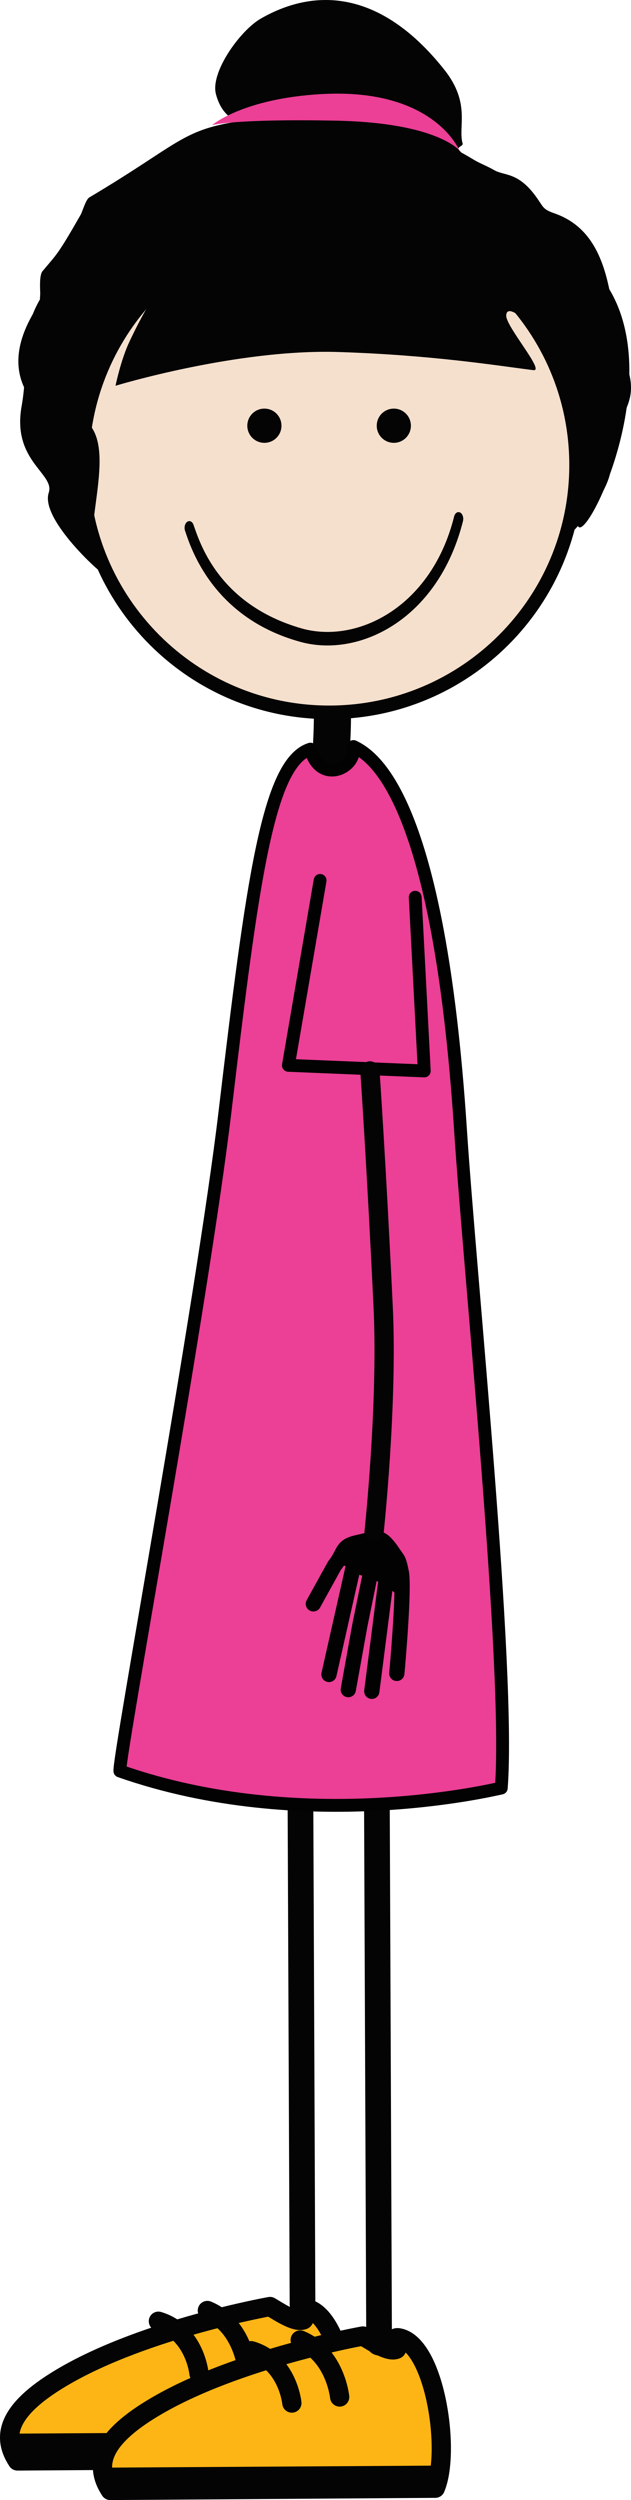
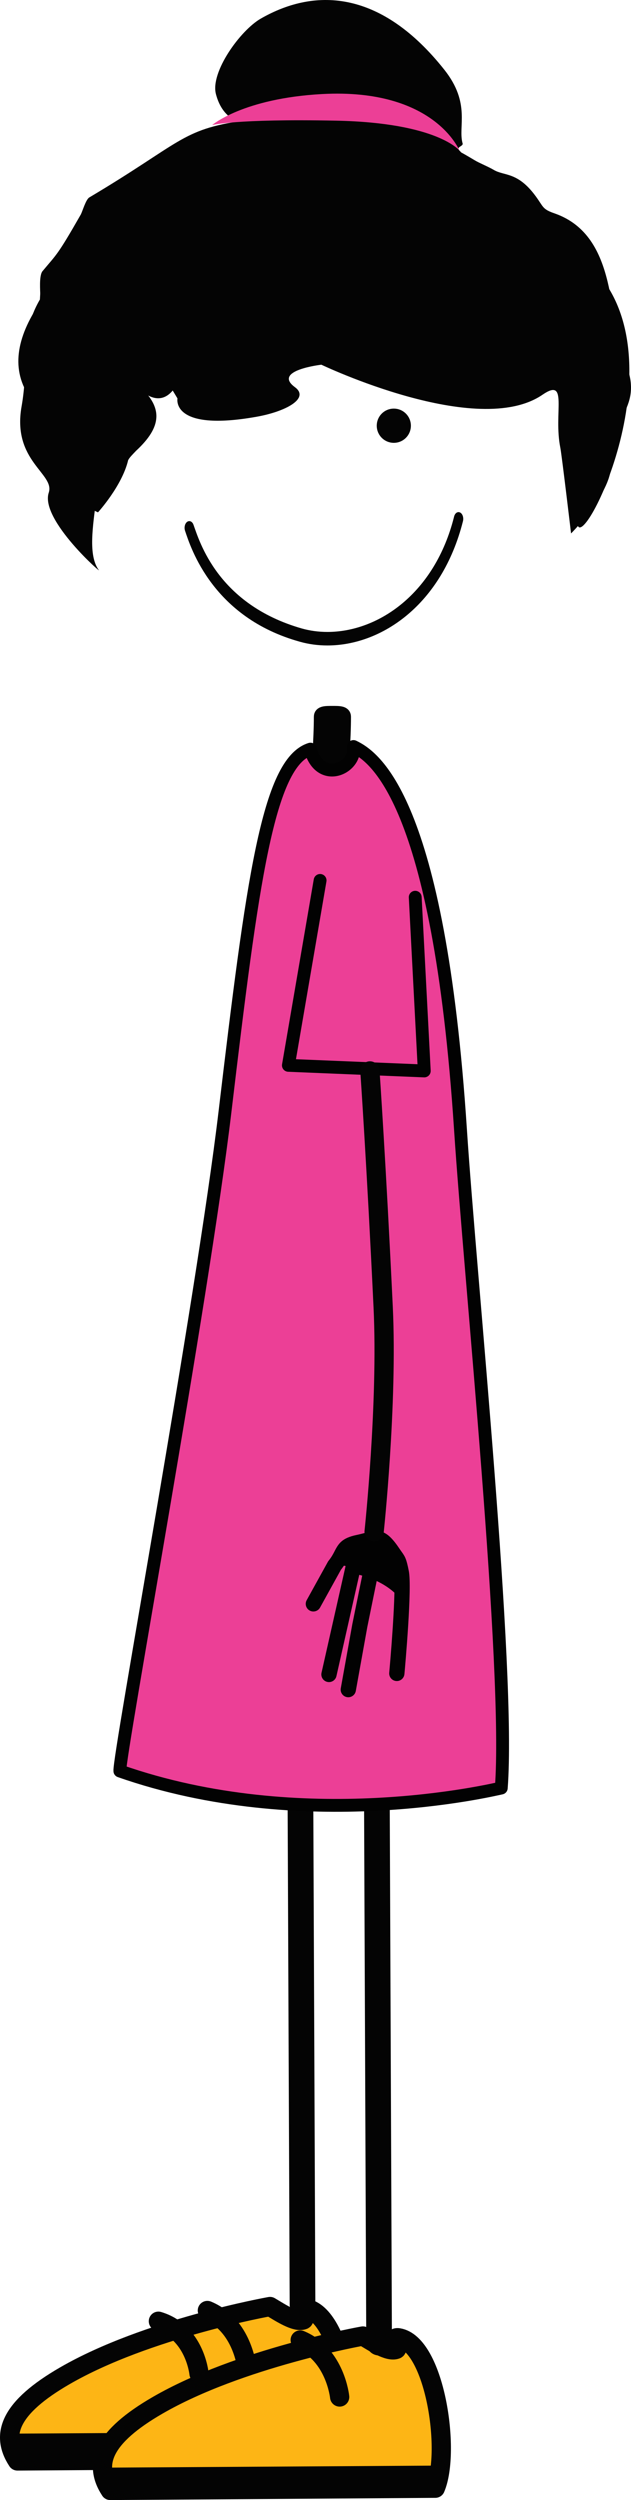
<svg xmlns="http://www.w3.org/2000/svg" version="1.1" id="Layer_1" x="0px" y="0px" width="139.313px" height="551.138px" viewBox="0 0 139.313 551.138" enable-background="new 0 0 139.313 551.138" xml:space="preserve">
  <g id="walk0">
    <path id="highlight5" fill="#FDB515" stroke="#040404" stroke-width="4.252" stroke-linecap="round" stroke-linejoin="round" d="   M3.85,542.512c-3.861-5.879-1.594-11.811,10.469-18.775c18.082-10.441,45.295-15.264,45.295-15.264   c2.391,1.416,5.645,3.595,7.381,2.935c0.578-0.221-1.293-2.833,0.502-2.542c7.959,1.292,11.6,24.932,8.111,33.157L3.85,542.512z" />
    <polygon fill="#040404" points="78.383,536.03 1.602,536.5 3.189,542.506 78.359,542.03  " />
    <path fill="none" stroke="#040404" stroke-width="4.252" stroke-linecap="round" stroke-linejoin="round" stroke-miterlimit="10" d="   M54.49,521.912c0,0-0.932-9.332-8.707-12.561" />
    <path fill="none" stroke="#040404" stroke-width="4.252" stroke-linecap="round" stroke-linejoin="round" stroke-miterlimit="10" d="   M43.938,523.247c0,0-0.898-9.13-8.967-11.532" />
    <path id="highlight4" fill="#FDB515" stroke="#040404" stroke-width="4.252" stroke-linecap="round" stroke-linejoin="round" d="   M24.35,549.012c-3.861-5.879-1.594-11.811,10.469-18.775c18.082-10.441,45.295-15.264,45.295-15.264   c2.391,1.416,5.645,3.595,7.381,2.935c0.578-0.221-1.293-2.833,0.502-2.542c7.959,1.292,11.6,24.932,8.111,33.157L24.35,549.012z" />
    <polygon fill="#040404" points="97.883,543.53 21.102,544 22.689,550.006 97.859,549.53  " />
    <path fill="none" stroke="#040404" stroke-width="4.252" stroke-linecap="round" stroke-linejoin="round" stroke-miterlimit="10" d="   M74.99,528.412c0,0-0.932-9.332-8.707-12.561" />
-     <path fill="none" stroke="#040404" stroke-width="4.252" stroke-linecap="round" stroke-linejoin="round" stroke-miterlimit="10" d="   M64.438,529.747c0,0-0.898-9.13-8.967-11.532" />
    <g>
      <path fill="#040404" stroke="#040404" stroke-width="2.835" d="M75.533,173.673c0,0.998-1.199,1.805-2.683,1.805    s-2.683-0.807-2.683-1.805l0,0c0-2.645,0.135-5.311,0.271-7.889c0.133-2.548,0.271-5.185,0.271-7.771l0,0    c0-0.998,1.199-0.977,2.682-0.977c1.479,0,2.684-0.021,2.684,0.977l0,0c0,2.646-0.14,5.314-0.271,7.896    C75.67,168.456,75.533,171.091,75.533,173.673L75.533,173.673z" />
    </g>
    <g>
      <line fill="none" stroke="#040404" stroke-width="5.669" stroke-linecap="round" stroke-linejoin="round" x1="66.791" y1="508.094" x2="66.235" y2="373.088" />
    </g>
    <line fill="none" stroke="#040404" stroke-width="5.669" stroke-linecap="round" stroke-linejoin="round" x1="83.697" y1="516.424" x2="83.143" y2="380.418" />
    <path id="highlight3" fill="#EC3F96" stroke="#020202" stroke-width="2.835" stroke-linecap="round" stroke-linejoin="round" d="   M26.465,390.418c40.498,14.183,82.207,4.174,84.207,3.754c2-26-6.861-112.432-9-145.083c-4.804-73.336-19.203-82.387-23.631-84.518   c0.75,4.779-7.369,8.517-9.504,0.576c-9.365,2.908-12.839,29.289-18.865,79.941C44.672,287.088,26.127,387.512,26.465,390.418z" />
    <polyline id="highlight2" fill="#EC3F96" stroke="#020202" stroke-width="2.835" stroke-linecap="round" stroke-linejoin="round" points="   70.672,194.088 63.672,234.854 93.672,236.088 91.672,197.795  " />
    <g>
      <g>
        <path fill="#020202" d="M87.457,370.578c-0.927-0.084-1.608-0.901-1.524-1.827c0.676-7.408,1.504-19.313,1.021-21.763     c-0.414-2.104-0.525-2.252-0.984-2.887c-0.15-0.207-0.324-0.445-0.529-0.755c-1.818-2.727-1.861-2.719-4.123-2.122     c-0.549,0.143-1.176,0.307-1.906,0.459c-1.805,0.377-1.924,0.616-2.518,1.772c-0.34,0.656-0.797,1.549-1.631,2.609l-4.604,8.322     c-0.448,0.81-1.477,1.105-2.289,0.656c-0.813-0.449-1.108-1.478-0.657-2.289l4.67-8.441c0.045-0.086,0.099-0.166,0.16-0.24     c0.68-0.846,1.037-1.541,1.354-2.158c0.877-1.709,1.683-2.875,4.826-3.533c0.668-0.139,1.238-0.289,1.744-0.422     c3.356-0.875,4.899-0.797,7.778,3.521c0.179,0.267,0.324,0.465,0.451,0.644c0.8,1.105,1.06,1.659,1.563,4.213     c0.734,3.707-0.793,20.785-0.969,22.721c-0.059,0.633-0.459,1.15-1.002,1.389C88.035,370.557,87.75,370.608,87.457,370.578z" />
      </g>
      <path fill="#020202" d="M84.465,339.398c6.049,1.235,5.135,13.416,4.797,14.312c0,0-2.309-4.625-9.982-6.547    c-3.158-0.789-1.146-3.057-6.381-1.457C72.898,345.706,79.57,338.395,84.465,339.398z" />
      <g>
-         <path fill="#020202" d="M81.873,374.516c-0.925-0.119-1.574-0.961-1.457-1.885l3.387-26.461c0.117-0.922,0.959-1.574,1.885-1.457     c0.924,0.119,1.576,0.963,1.459,1.887l-3.389,26.459c-0.076,0.609-0.471,1.098-0.994,1.328     C82.494,374.506,82.188,374.557,81.873,374.516z" />
-       </g>
+         </g>
      <g>
        <path fill="#020202" d="M76.598,374.131c-0.916-0.164-1.525-1.041-1.359-1.957l2.551-14.15l2.838-13.914     c0.186-0.912,1.074-1.502,1.988-1.314c0.912,0.186,1.5,1.076,1.314,1.986l-2.832,13.879l-2.543,14.111     c-0.104,0.574-0.486,1.025-0.982,1.244C77.277,374.147,76.939,374.194,76.598,374.131z" />
      </g>
      <g>
        <path fill="#020202" d="M72.26,370.775c-0.908-0.205-1.477-1.11-1.273-2.017l5.348-23.684c0.205-0.91,1.106-1.476,2.017-1.271     c0.907,0.204,1.476,1.112,1.271,2.016l-5.346,23.685c-0.123,0.543-0.496,0.965-0.969,1.172     C72.99,370.817,72.625,370.86,72.26,370.775z" />
      </g>
    </g>
    <path fill="none" stroke="#040404" stroke-width="4.252" stroke-linecap="round" stroke-linejoin="round" d="M82.598,337.663   c0,0,3.016-28.145,2-49.498c-1.5-31.499-2.926-52.077-2.926-52.077" />
  </g>
  <g id="Layer_2">
    <path fill="#040404" d="M123.712,98.717c-1.547-7.632,1.836-15.655-3.941-11.696c-14.352,9.83-48.817-6.621-48.817-6.621   s-10.9,1.236-5.846,4.947c3.342,2.454-1.963,5.373-8.469,6.529c-18.957,3.367-17.455-4.038-17.455-4.038l-1.055-1.751   c-4.188,5.053-9.513-2.852-7.657-1.229c5.655,4.941,5.286,9.227-0.416,14.507c-0.779,0.821-1.494,1.516-1.765,2.091   c-1.344,5.672-6.661,11.496-6.661,11.496c-6.276-2.9-12.384-9.479-13.511-14.521c0,0-0.143-2.359-0.319-2.908   c0.62-6.099-0.559-7.18-1.062-7.707c-4.425-6.217-3.136-13.393,2.045-21.021c0.019-0.654,0.049-1.312,0.093-1.969   c0.033-0.492-0.295-3.975,0.478-5.007c3.22-3.873,3.252-3.382,8.502-12.562c0.381-0.767,1.102-3.283,1.858-3.732   c20.271-12.031,20.271-14.967,33.959-16.924c1.063-0.153-0.246-1.273,5.207-0.958c4.334,0.251-8.375,6.038-11.212-4.918   c-1.25-4.833,5.366-14.024,9.919-16.63C70-3.016,84.452-1.833,98.118,15.396c5.881,7.416,2.955,12.543,4.02,16.229   c0.186,0.634-1.523,0.754-0.703,1.565c2.08,2.046-4.646-2.649,3.473,2.201c0.902,0.539,2.996,1.4,4.104,2.062   c2.32,1.386,5.242,0.344,9.244,5.781c1.775,2.414,1.457,2.863,4.154,3.799c14.438,5.008,11.682,24.194,15.414,32.405   c4.895,10.765-3.914,12.722-2.938,22.506c0.623,6.234-8.807,15.656-8.807,15.656S124.009,100.178,123.712,98.717z" />
    <path id="highlight1" fill="#EC3F96" d="M46.824,27.58c0,0,5.051-1.426,27.397-0.979c22.348,0.447,27.215,6.59,27.215,6.59   s-5.52-13.801-30.311-12.458C53.676,21.678,46.824,27.58,46.824,27.58z" />
-     <path fill="#F5E0CD" stroke="#040404" stroke-width="3" stroke-miterlimit="10" d="M72.667,157.036   c-30.11,0-54.52-24.41-54.52-54.52c0-30.111,24.41-54.521,54.52-54.521c30.111,0,54.52,24.409,54.52,54.521   C127.187,132.626,102.778,157.036,72.667,157.036" />
    <path fill="#040404" stroke="#040404" stroke-width="3" d="M84.675,93.851c0,1.256,1.02,2.276,2.273,2.276   c1.26,0,2.273-1.021,2.273-2.276c0-1.261-1.018-2.277-2.273-2.277C85.694,91.571,84.675,92.59,84.675,93.851z" />
-     <path fill="#040404" stroke="#040404" stroke-width="3" d="M56.098,93.851c0,1.256,1.02,2.276,2.273,2.276   c1.262,0,2.275-1.021,2.275-2.276c0-1.261-1.014-2.277-2.275-2.277C57.116,91.571,56.098,92.59,56.098,93.851z" />
    <g>
      <path fill="#040404" d="M66.185,141.463c-19.175-5.33-24.048-20.621-25.322-24.43l0,0c-0.259-0.736-0.052-1.634,0.463-1.998l0,0    c0.521-0.367,1.147-0.066,1.401,0.67l0,0c1.328,3.68,5.363,17.514,23.862,22.83l0,0c1.815,0.516,3.736,0.776,5.703,0.776l0,0    c11.223,0,23.729-8.471,27.963-25.43l0,0c0.191-0.773,0.787-1.178,1.33-0.898l0,0c0.543,0.275,0.826,1.127,0.631,1.908l0,0    c-4.664,18.486-18.041,27.402-29.924,27.402l0,0C70.199,142.295,68.142,142.019,66.185,141.463L66.185,141.463z" />
    </g>
    <path fill="#040404" d="M134.315,63.414c-10.658-17.112-32.34-31.852-59.866-31.852c-14.09,0-27.032,4.075-40.021,12.383   C-1.16,66.706,7.763,72.604,4.763,89.604c-2.127,12.056,7.395,14.815,6,19c-2,6,12.372,18.51,11,17c-4.593-6.453,4-25-2-32   c-9.476-11.056,9.984-23.071,13.12-26.427c0,0-1.521,2.251-4.316,8.162c-1.899,4.019-3.062,9.701-3.062,9.701   s26.807-8.162,49.259-7.438c20.861,0.673,35,3,43,4c2.621,0.328-6-9.521-6-12c0-4.375,11.375,5.893,15.443,22.425   c1.512,6.139,2.016,13.14,0.557,20.574C124.548,128.983,148.763,86.604,134.315,63.414z" />
  </g>
</svg>